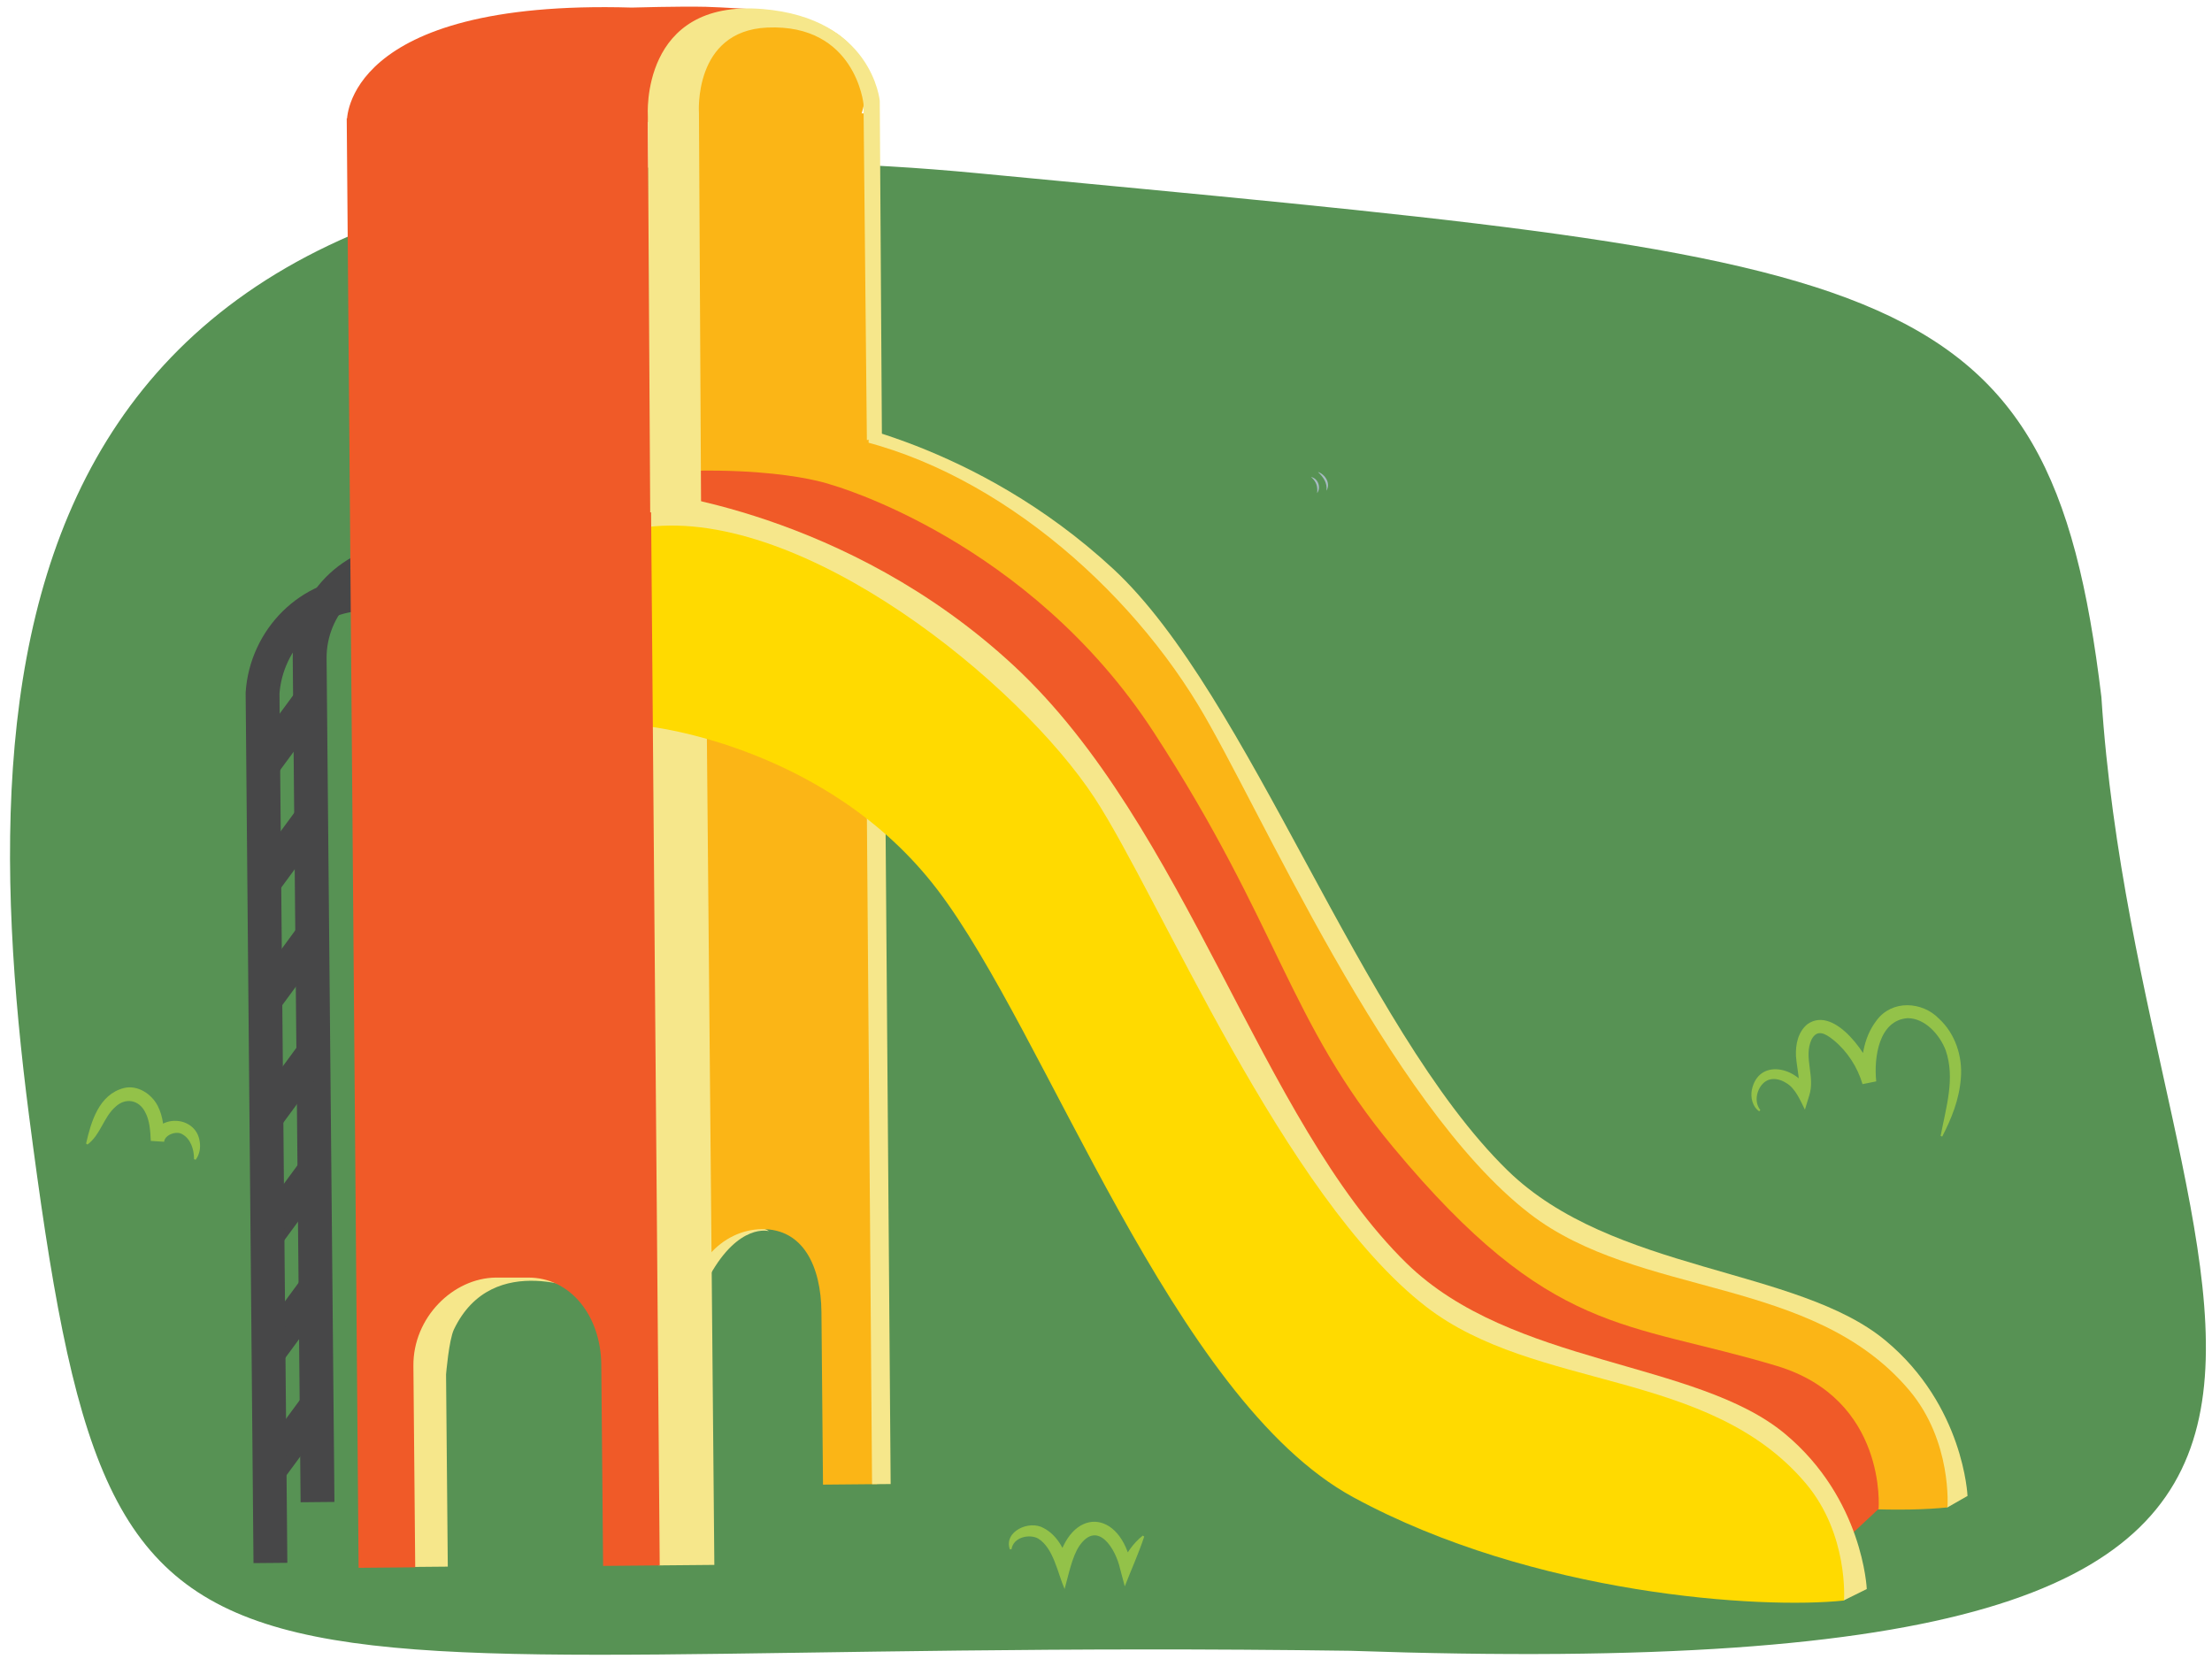
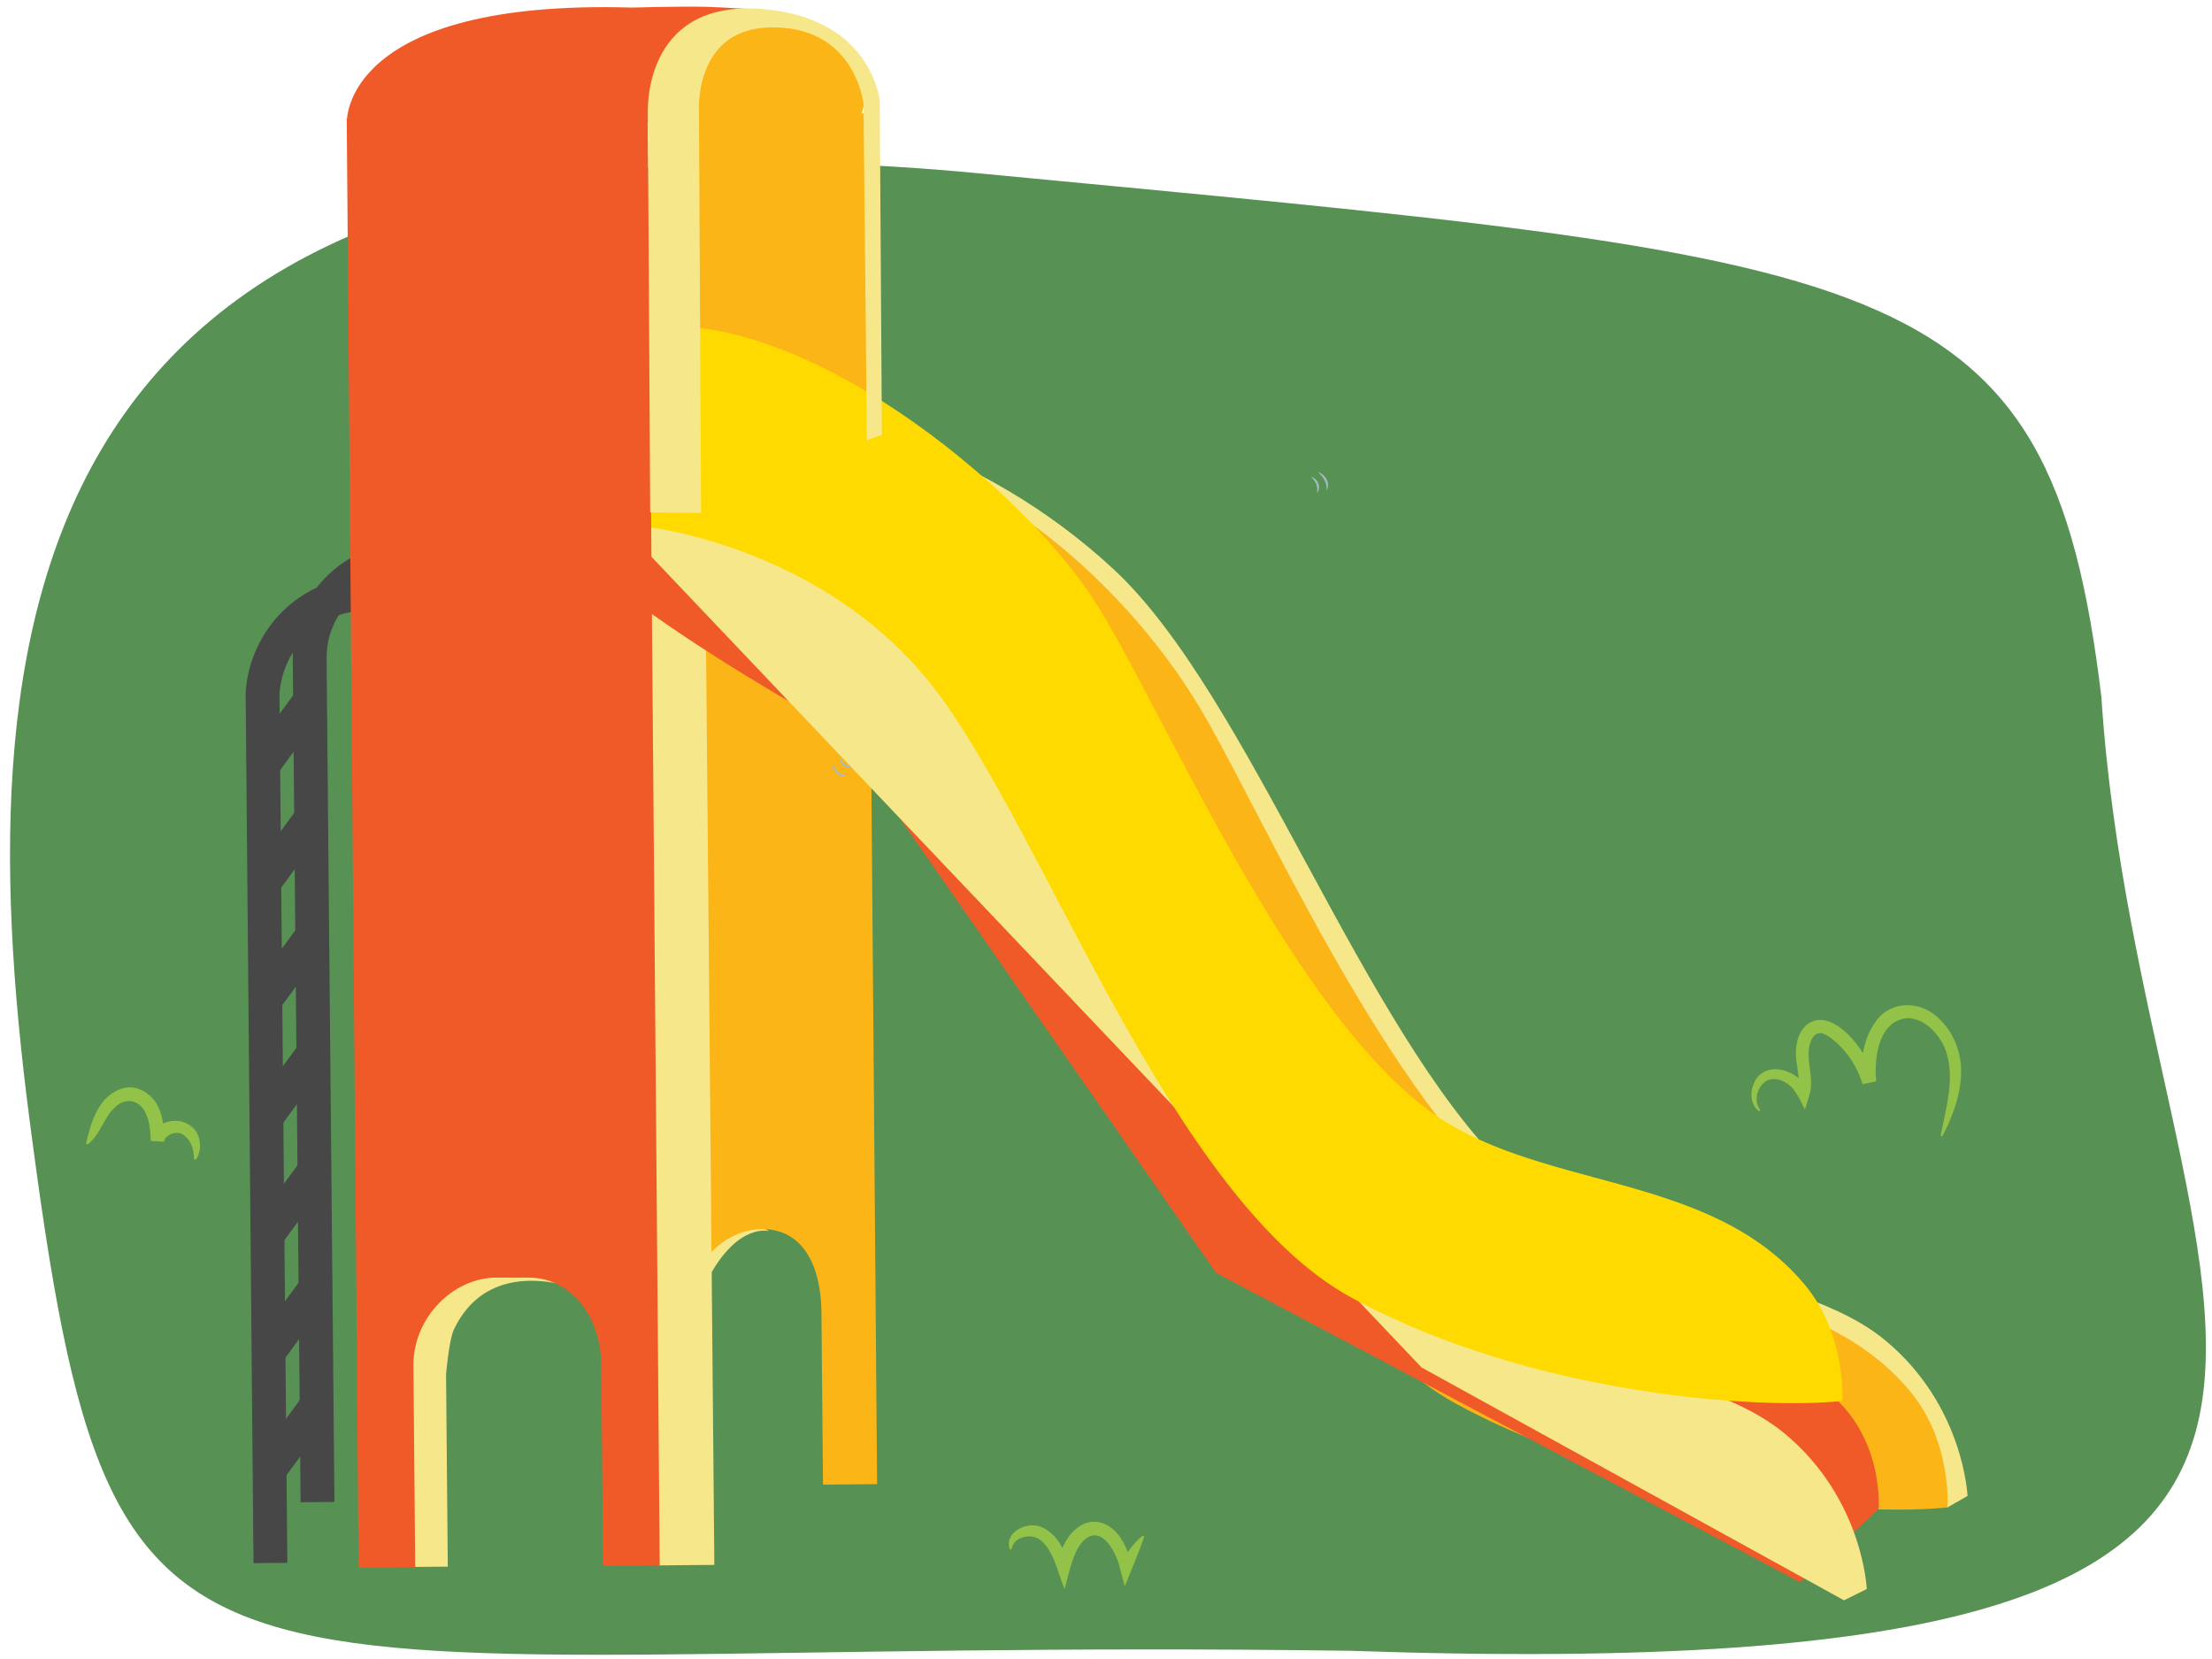
<svg xmlns="http://www.w3.org/2000/svg" id="a" width="380" height="285" viewBox="0 0 380 285">
  <path d="m5,191.76C-6.098,105.956,2.546,13.952,168,29.76c157,15,184,15,193,90,7,108,79.928,171.048-129,163.83-202-2.83-212.121,23.205-227-91.83Z" fill="#579254" />
  <path d="m334.556,258.955l3.444-1.968s-.624-15.509-14.077-26.686c-15.22-12.644-46.937-11.66-64.953-29.25-25.242-24.646-44.375-81.696-67.727-103.319-23.757-21.997-50.147-25.864-50.147-25.864l-.18,9.886,120.605,137.174,73.034,40.026Z" fill="#f6e78b" />
  <path d="m117.804,255.284l3.195-.029-.264-29.285s.336-5.311,1.202-6.867c5.043-9.065,10.142-7.605,10.142-7.605,0,0-1.706-1.591-6.682.118-4.568,1.569-7.747,4.53-7.9,9.59-.051,1.696.043,4.726.043,4.726l.265,29.352Z" fill="#f6e78b" />
  <path d="m71.126,269.184l5.8-.052-.298-33.011s.488-5.93,1.355-7.74c6.689-13.967,23.146-6.211,23.146-6.211,0,0-14.165-6.315-19.774-4.389-5.149,1.768-10.402,7.287-10.575,12.991-.058,1.912.048,5.327.048,5.327l.299,33.086Z" fill="#f6e78b" />
  <path d="m116.417,19.867l32.341-.399,1.918,235.493-9.292.084-.268-29.632c-.071-7.904-3.157-14.319-10.199-14.255h0c-7.043.064-12.746,6.582-12.675,14.486l.268,29.632-.175.084-1.918-235.493Z" fill="#fbb516" />
  <path d="m147.737,20.317s7.747-18.2-20.679-18.393l-32.606,2.724s19.654.322,21.122,15.485l32.163.184Z" fill="#fbb516" />
  <rect x="112.369" y="99.953" width="9.585" height="168.928" transform="translate(235.983 367.769) rotate(179.483)" fill="#f6e78b" />
-   <polygon points="149.811 254.971 153.006 254.942 152.009 126.289 148.814 126.318 149.811 254.971" fill="#f6e78b" />
  <path d="m141.252,74.425l.298,34.28s18.401,3.422,37.253,28.127c18.852,24.706,40.432,87.539,71.464,104.389,31.031,16.85,70.191,19.248,84.289,17.733,0,0,.843-11.349-6.565-20.121-16.679-19.75-46.391-15.798-65.229-30.353-24.393-18.848-46.41-70.026-56.938-87.384-13.506-22.268-38.448-43.046-64.572-46.671Z" fill="#fbb516" />
  <path d="m100.907,82.252c29.08-3.68,41.867,1.015,41.867,1.015,0,0,33.895,9.359,55.484,42.609,21.589,33.251,23.062,49.549,41.089,71.221,27.083,32.559,39.93,29.761,65.824,37.536,19.088,5.731,17.553,24.58,17.553,24.58l-13.478,12.603-100.33-53.145-64.978-93.391s-72.11-39.348-43.031-43.027Z" fill="#f05a28" />
  <path d="m225.218,81.948c1.2.202,1.783,1.797,1.053,2.766.133-1.14-.159-2.029-1.053-2.766h0Z" fill="#a7bbc2" />
  <path d="m226.399,81.078c1.256.38,2.251,1.998,1.467,3.214.199-1.317-.531-2.339-1.467-3.214h0Z" fill="#a7bbc2" />
  <path d="m144.311,130.077c.395,1.142,1.236,1.629,2.396,1.778-1.15.483-2.621-.516-2.396-1.778h0Z" fill="#a7bbc2" />
  <path d="m143.005,131.038c.511,1.214,1.336,2.19,2.694,2.31-1.412.481-2.764-.947-2.694-2.31h0Z" fill="#a7bbc2" />
  <path d="m316.782,274.916l3.911-1.937s-.624-15.509-14.077-26.686c-15.22-12.644-46.937-11.66-64.953-29.25-25.242-24.646-37.762-75.123-67.556-102.733-28.778-26.669-62.928-29.856-62.928-29.856l-.446,9.957,133.482,140.51,72.567,39.996Z" fill="#f6e78b" />
-   <path d="m111.232,90.536l.298,34.28s30.647,3.307,49.5,28.013c18.852,24.706,40.432,87.539,71.464,104.389,31.031,16.85,70.191,19.248,84.289,17.733,0,0,.843-11.349-6.565-20.121-16.679-19.75-46.391-15.798-65.229-30.353-24.393-18.848-45.832-70.419-56.938-87.384-12.952-19.785-49.956-49.85-76.818-46.557Z" fill="#ffda00" />
+   <path d="m111.232,90.536s30.647,3.307,49.5,28.013c18.852,24.706,40.432,87.539,71.464,104.389,31.031,16.85,70.191,19.248,84.289,17.733,0,0,.843-11.349-6.565-20.121-16.679-19.75-46.391-15.798-65.229-30.353-24.393-18.848-45.832-70.419-56.938-87.384-12.952-19.785-49.956-49.85-76.818-46.557Z" fill="#ffda00" />
  <path d="m69.903,96.144c-9.271.084-16.788,7.738-16.705,17.009l1.35,144.892" fill="none" stroke="#474748" stroke-miterlimit="10" stroke-width="5.814" />
  <line x1="53.205" y1="120.491" x2="45.314" y2="131.212" fill="none" stroke="#474748" stroke-miterlimit="10" stroke-width="5.814" />
  <line x1="53.387" y1="140.68" x2="45.496" y2="151.401" fill="none" stroke="#474748" stroke-miterlimit="10" stroke-width="5.814" />
  <line x1="53.569" y1="160.869" x2="45.679" y2="171.59" fill="none" stroke="#474748" stroke-miterlimit="10" stroke-width="5.814" />
  <line x1="53.752" y1="181.058" x2="45.861" y2="191.779" fill="none" stroke="#474748" stroke-miterlimit="10" stroke-width="5.814" />
  <line x1="53.934" y1="201.247" x2="46.043" y2="211.968" fill="none" stroke="#474748" stroke-miterlimit="10" stroke-width="5.814" />
  <line x1="54.116" y1="221.435" x2="46.226" y2="232.157" fill="none" stroke="#474748" stroke-miterlimit="10" stroke-width="5.814" />
  <line x1="54.298" y1="241.624" x2="46.408" y2="252.345" fill="none" stroke="#474748" stroke-miterlimit="10" stroke-width="5.814" />
  <path d="m62.543,102.035c-9.271.084-16.788,7.738-17.437,17.016l1.35,149.451" fill="none" stroke="#474748" stroke-miterlimit="10" stroke-width="5.814" />
  <path d="m59.598,20.848S58.871-.156,108.528,1.301c0,0,8.331-.24,12.747-.131,2.425.06,9.689.512,9.689.512,0,0-18.405,3.81-19.596,19.296l-51.77-.13Z" fill="#f05a28" />
  <path d="m59.565,20.331l51.728-.418,2.04,249.006-9.726.088-.313-34.61c-.075-8.273-5.255-14.987-12.627-14.921h-5.47c-7.372.067-14.253,6.89-14.179,15.163l.313,34.61-9.726.088-2.04-249.006Z" fill="#f05a28" />
  <path d="m111.293,19.914l.406,68.104,8.745.087-.37-68.67s-1.029-14.12,11.717-14.699c15.16-.688,16.553,13.138,16.553,13.138l.578,57.747,2.579-.909-.367-57.396s-1.307-14.239-20.171-15.768c-21.035-1.705-19.671,18.365-19.671,18.365Z" fill="#f6e78b" />
  <path d="m333.378,195.149c.941-4.955,2.533-9.933.871-14.721-1.024-2.685-3.543-5.498-6.508-5.518-5,.329-5.848,6.818-5.424,10.859,0,0-2.354.475-2.354.475-.867-2.94-2.615-5.654-5.001-7.589-1.393-1.127-2.814-1.921-3.764-.056-1.403,3.031.676,6.362-.392,9.612,0,0-.74,2.414-.74,2.414-.773-1.536-1.637-3.683-3.203-4.572-.873-.559-1.886-.842-2.827-.607-1.937.481-3.033,3.569-1.625,5.244,0,0-.197.218-.197.218-1.147-.775-1.517-2.351-1.267-3.672,1.161-5.518,7.826-3.946,9.792.227,0,0-1.872.168-1.872.168.509-1.747-.16-3.852-.338-6.232-.085-1.937.335-4.152,2.002-5.481,4.706-3.276,10.792,5.735,11.743,9.64,0,0-2.354.475-2.354.475-.32-3.721.072-7.624,2.455-10.736,2.63-3.572,7.833-3.295,10.732-.29,2.798,2.567,4.066,6.523,3.75,10.199-.267,3.651-1.611,6.961-3.202,10.04,0,0-.277-.097-.277-.097h0Z" fill="#93c249" />
  <path d="m14.788,196.457c.847-3.729,2.19-8.413,6.469-9.536,2.374-.602,4.787,1.015,5.832,3.043,1.033,2.015,1.056,4.102,1.124,5.942l-2.292-.145c1.045-4.473,7.713-4.186,8.375.284.207,1.137-.026,2.33-.686,3.187l-.276-.1c.011-1.717-.604-3.504-2.035-4.295-1.007-.609-2.997.105-3.101,1.307,0,0-2.292-.145-2.292-.145-.081-1.834-.227-3.584-.942-4.895-1.044-2.155-3.393-2.623-5.152-.945-2.016,1.762-2.541,4.8-4.781,6.461,0,0-.244-.164-.244-.164h0Z" fill="#93c249" />
  <path d="m196.563,263.964c-.887,2.743-2.301,5.873-3.337,8.556,0,0-.786-2.936-.786-2.936-.752-3.518-3.873-8.557-7.008-4.027-1.279,1.858-1.909,5.203-2.545,7.419-1.202-2.752-1.894-7.045-4.558-8.679-1.481-.808-4.238-.249-4.552,1.829,0,0-.289.052-.289.052-1.106-3.065,3.3-5.112,5.801-3.671,2.446,1.273,3.592,3.878,4.511,6.22,0,0-2.212.12-2.212.12,2.192-10.1,10.917-9.78,12.81.267,0,0-1.904-.16-1.904-.16.907-1.959,2.112-3.803,3.829-5.156,0,0,.241.167.241.167h0Z" fill="#93c249" />
</svg>